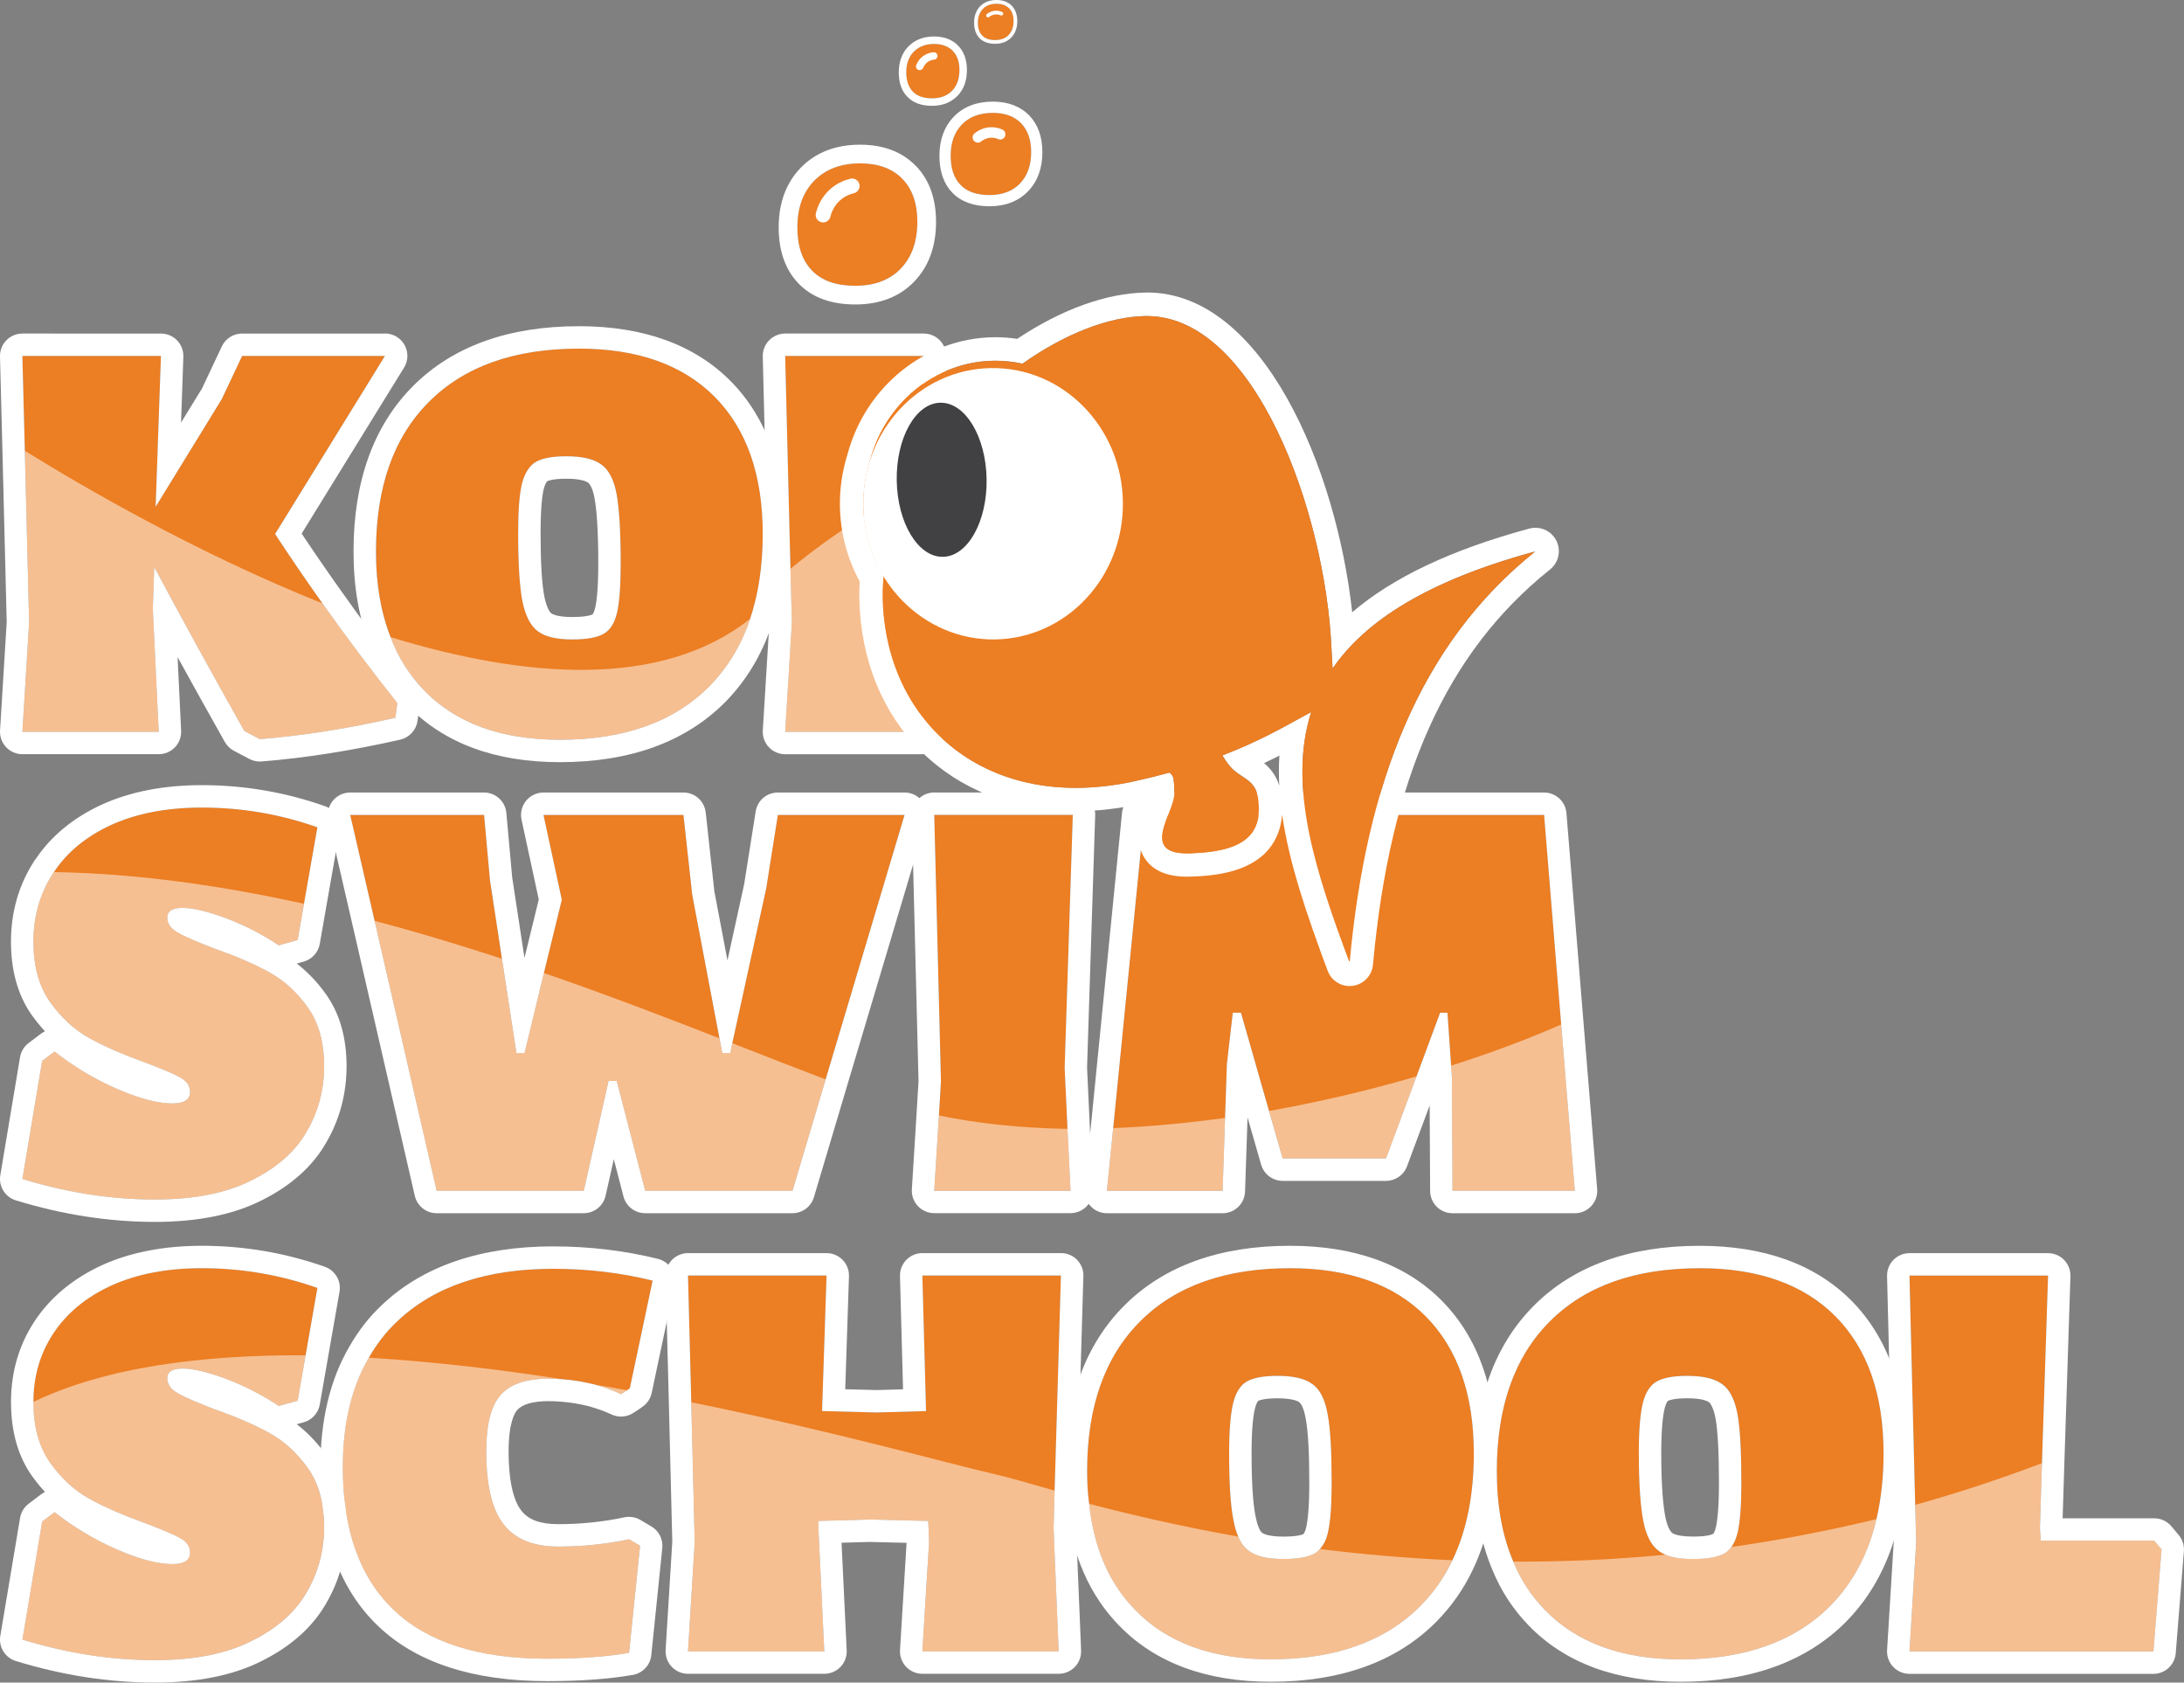
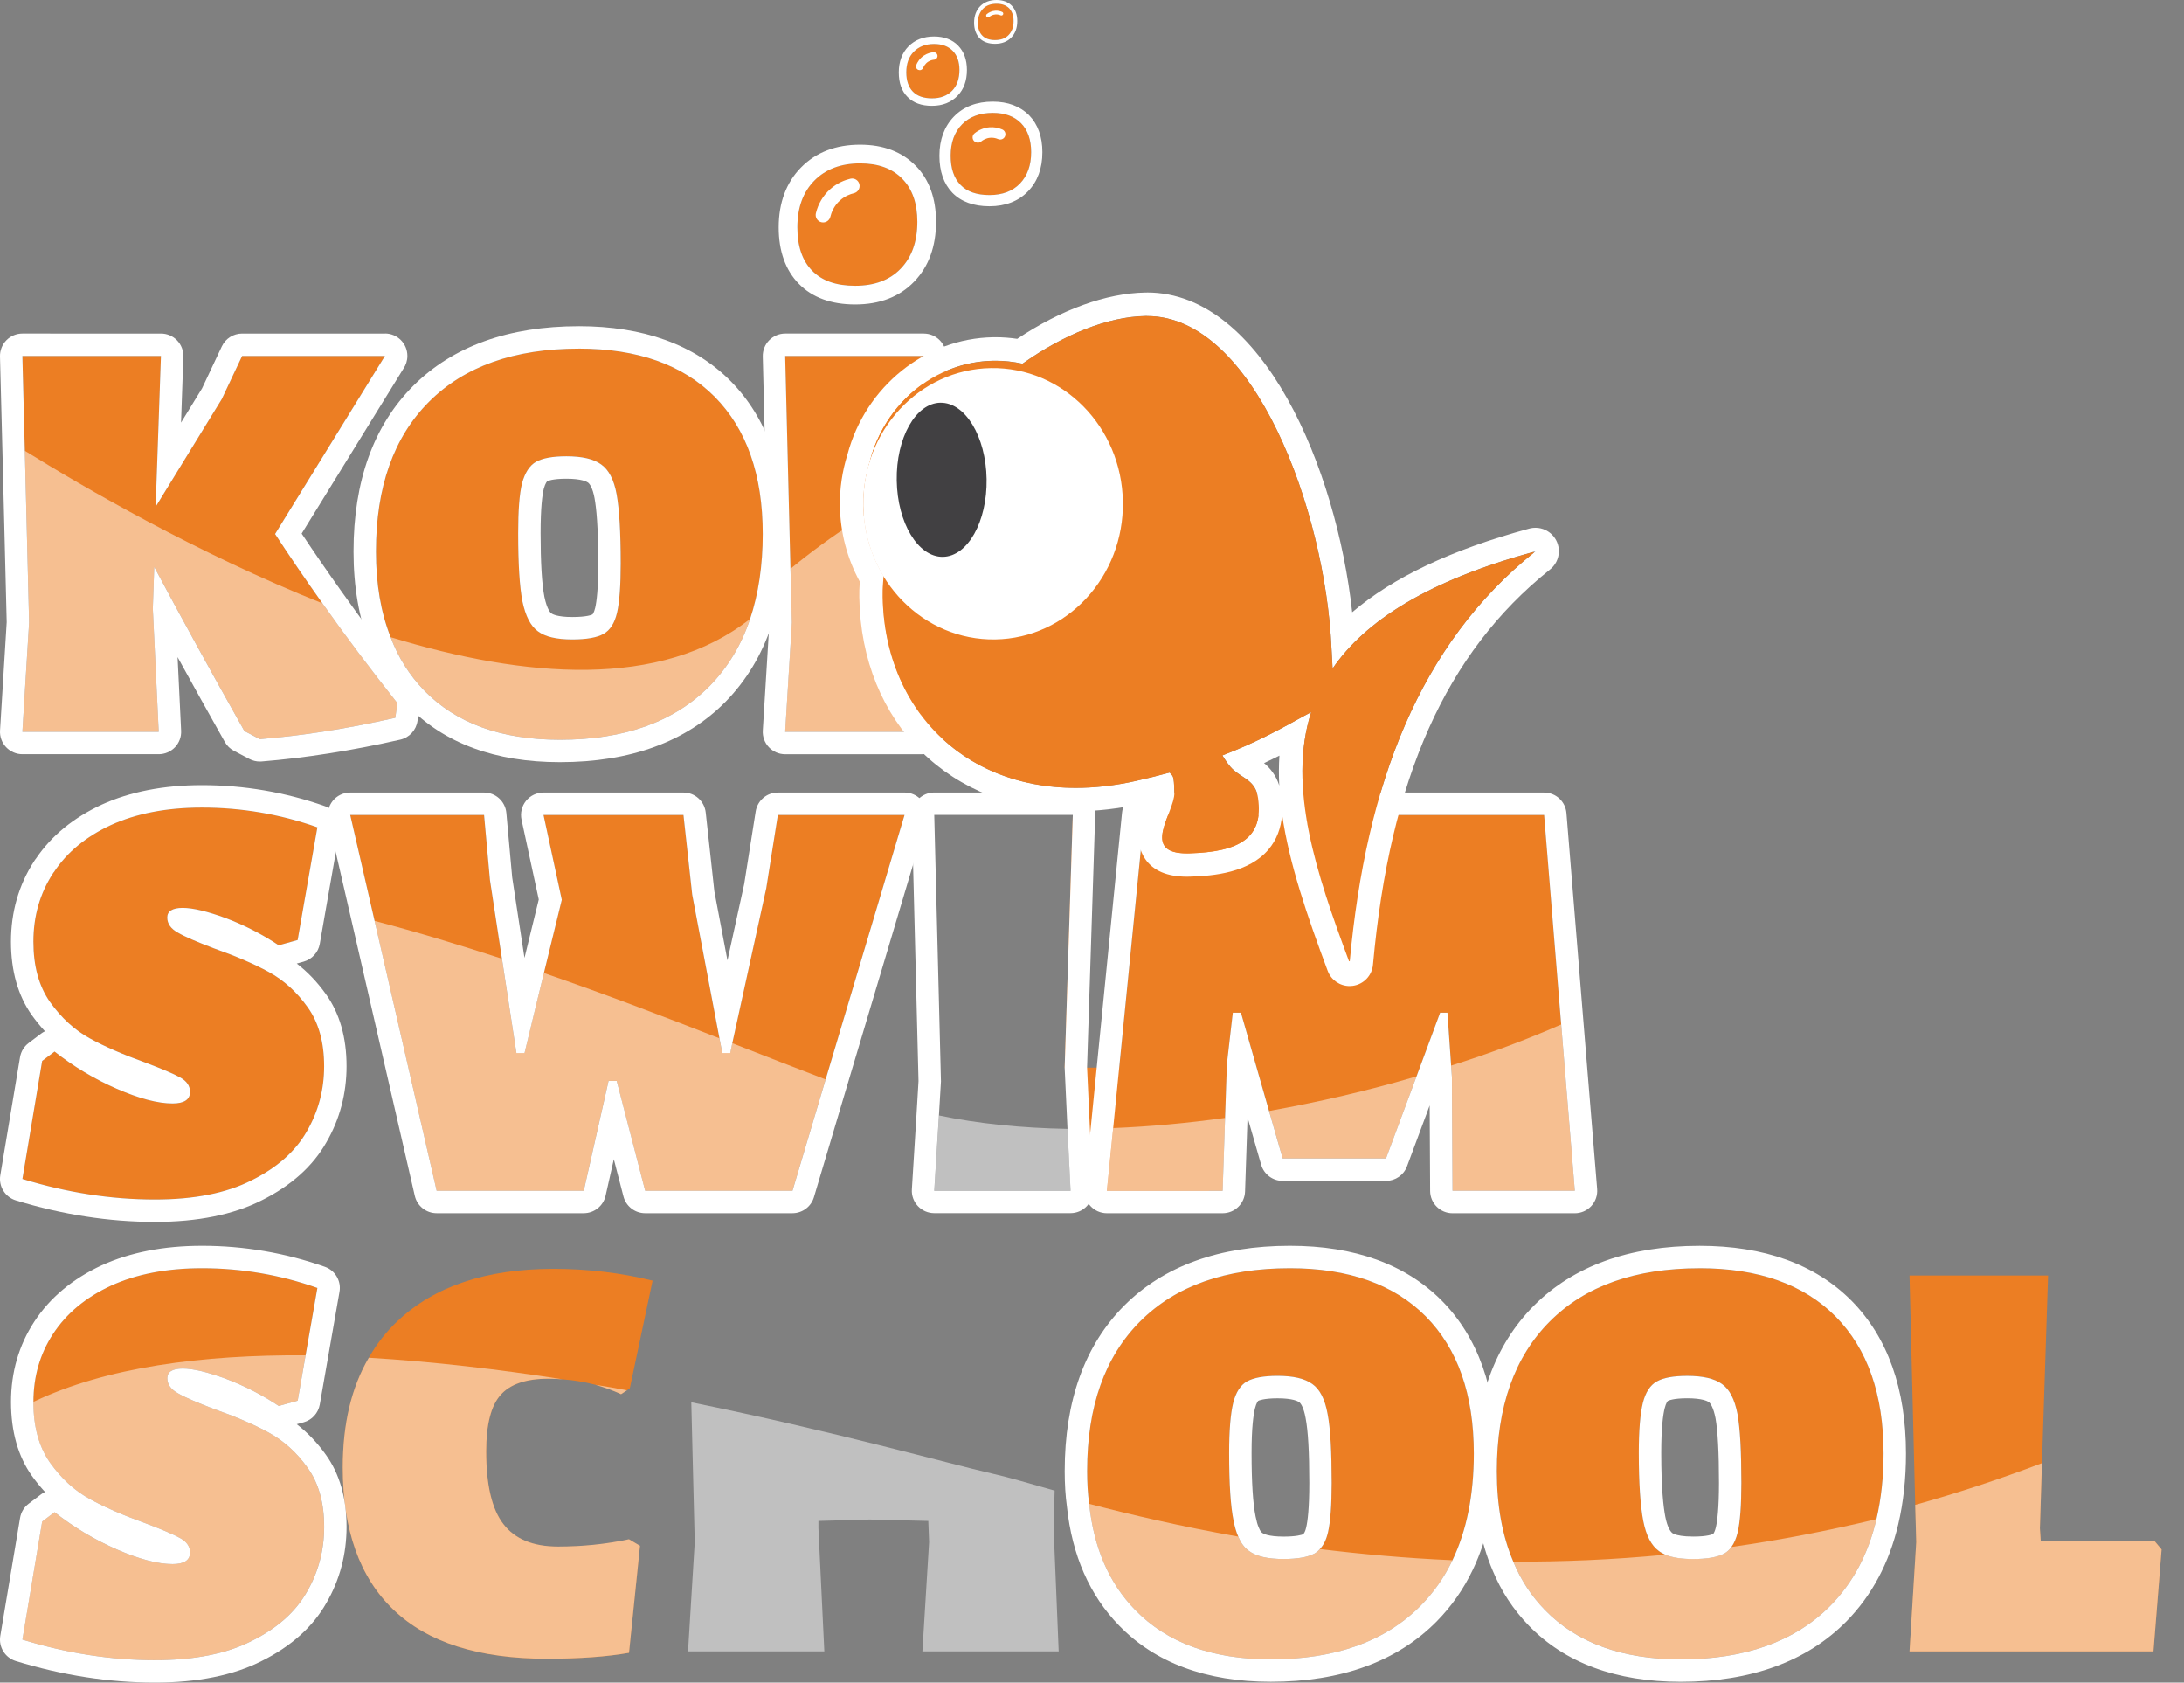
<svg xmlns="http://www.w3.org/2000/svg" id="Layer_1" data-name="Layer 1" viewBox="0 0 100 77.02">
  <rect x="0" y="0" width="100" height="77.02" fill="#808080" stroke="none" />
  <defs>
    <style>
      .cls-1, .cls-2 {
        fill: #ec7e23;
      }

      .cls-3, .cls-4, .cls-5 {
        fill: #fff;
      }

      .cls-6 {
        fill: #414042;
      }

      .cls-6, .cls-4, .cls-2 {
        fill-rule: evenodd;
      }

      .cls-5 {
        opacity: .5;
      }
    </style>
  </defs>
  <g>
    <g id="school">
      <path class="cls-1" d="m14.086,67.191c-.503-.708-1.099-1.239-1.779-1.612-.68-.373-1.528-.736-2.534-1.09-.755-.289-1.304-.522-1.621-.708-.326-.177-.494-.41-.494-.699s.242-.438.708-.438,1.127.158,1.966.466c.838.317,1.649.727,2.431,1.248l.866-.242.363-2.077.54-3.083c-1.714-.606-3.484-.904-5.291-.904-1.612,0-3.0.27-4.164.801-1.164.54-2.04,1.276-2.646,2.198-.606.922-.904,1.966-.904,3.121v.019c0,1.118.252,2.04.764,2.767.522.727,1.118,1.276,1.816,1.658.689.382,1.537.745,2.543,1.109.764.289,1.295.512,1.593.68.307.168.456.391.456.661,0,.354-.27.531-.801.531-.671,0-1.528-.224-2.552-.671-1.025-.447-1.975-1.015-2.85-1.705l-.568.429-.904,5.403c2.031.624,4.052.941,6.064.941,1.789,0,3.27-.289,4.425-.876,1.164-.578,2.012-1.323,2.534-2.245.531-.913.792-1.91.792-2.981,0-1.099-.252-2.003-.755-2.701Z" />
      <path class="cls-1" d="m25.55,70.796c-1.137,0-1.975-.345-2.496-1.025-.531-.68-.792-1.798-.792-3.335,0-1.23.224-2.096.661-2.58.429-.494,1.164-.745,2.189-.745.224,0,.438.009.652.028.512.037.997.121,1.472.242.009,0,.019,0,.028.009.401.112.792.252,1.174.429l.27-.177.13-.093,1.043-4.928c-1.435-.354-2.944-.54-4.537-.54-3.083,0-5.459.801-7.135,2.385-.531.494-.969,1.062-1.323,1.686-.801,1.369-1.192,3.037-1.192,5.021,0,2.86.773,5.04,2.329,6.521,1.556,1.49,3.894,2.236,7.024,2.236,1.5,0,2.748-.093,3.754-.27l.503-4.9-.503-.298c-1.043.224-2.133.335-3.251.335Z" />
-       <path class="cls-1" d="m48.288,68.234l.289-9.846h-6.344l.168,6.204-2.245.065-2.515-.065.205-6.204h-6.344l.149,5.803.158,6.4-.307,5.002h6.241l-.27-5.636v-.335l2.347-.065,2.683.065.037.969-.307,5.002h6.241l-.233-5.636.047-1.723Z" />
      <path class="cls-1" d="m65.285,60.26c-1.463-1.472-3.54-2.208-6.223-2.208-2.953,0-5.235.81-6.856,2.431s-2.431,3.903-2.431,6.856c0,.522.028,1.025.093,1.5.214,2.021.913,3.633,2.105,4.853,1.463,1.509,3.531,2.264,6.213,2.264,2.953,0,5.244-.82,6.865-2.459.596-.606,1.081-1.295,1.453-2.077.652-1.36.978-2.99.978-4.881,0-2.711-.736-4.797-2.198-6.279Zm-5.095,10.852c-.307.168-.782.251-1.425.251-.717,0-1.248-.121-1.584-.373-.196-.14-.363-.354-.484-.652-.093-.205-.158-.438-.214-.717-.14-.671-.205-1.714-.205-3.121,0-1.025.065-1.789.186-2.282.121-.484.335-.82.633-.987.307-.168.773-.252,1.397-.252.717,0,1.248.121,1.593.373.345.242.578.699.699,1.369.13.671.186,1.723.186,3.158,0,1.025-.056,1.779-.168,2.264-.075.326-.196.578-.373.764-.065.084-.149.149-.242.205Z" />
      <path class="cls-1" d="m84.045,60.26c-1.462-1.472-3.54-2.208-6.223-2.208-2.953,0-5.235.81-6.856,2.431s-2.431,3.903-2.431,6.856c0,1.593.251,2.972.755,4.145.345.838.829,1.574,1.444,2.208,1.463,1.509,3.54,2.264,6.223,2.264,2.944,0,5.235-.82,6.856-2.459,1.034-1.053,1.733-2.366,2.105-3.959.214-.913.326-1.919.326-3,0-2.711-.736-4.797-2.198-6.279Zm-5.095,10.852c-.307.168-.783.251-1.425.251-.531,0-.95-.065-1.267-.196-.121-.056-.224-.112-.307-.177-.335-.242-.578-.699-.708-1.369-.13-.671-.205-1.714-.205-3.121,0-1.025.065-1.789.186-2.282.121-.484.335-.82.643-.987.298-.168.764-.252,1.388-.252.717,0,1.248.121,1.593.373.345.242.578.699.708,1.369.121.671.177,1.723.177,3.158,0,1.025-.056,1.779-.168,2.264-.065.27-.158.494-.289.671-.093.13-.196.224-.326.298Z" />
      <path class="cls-1" d="m98.638,70.526h-5.198l-.037-.568.093-2.981.28-8.589h-6.344l.261,10.498.047,1.705-.307,5.002h11.169l.373-4.667-.335-.401Z" />
    </g>
    <g id="stroke">
      <path class="cls-3" d="m9.242,58.052c1.807,0,3.577.298,5.291.904l-.54,3.083-.363,2.077-.866.242c-.782-.522-1.593-.932-2.431-1.248-.838-.307-1.5-.466-1.966-.466s-.708.149-.708.438.168.522.494.699c.317.186.866.419,1.621.708,1.006.354,1.854.717,2.534,1.09.68.373,1.276.904,1.779,1.612.503.699.755,1.602.755,2.701,0,1.071-.261,2.068-.792,2.981-.522.922-1.369,1.667-2.534,2.245-1.155.587-2.636.876-4.425.876-2.012,0-4.034-.317-6.064-.941l.904-5.403.568-.429c.876.689,1.826,1.258,2.85,1.705,1.025.447,1.882.671,2.552.671.531,0,.801-.177.801-.531,0-.27-.149-.494-.456-.661-.298-.168-.829-.391-1.593-.68-1.006-.363-1.854-.727-2.543-1.109-.699-.382-1.295-.932-1.816-1.658-.512-.727-.764-1.649-.764-2.767v-.019c0-1.155.298-2.198.904-3.121.605-.922,1.481-1.658,2.646-2.198,1.164-.531,2.552-.801,4.164-.801m0-1.026c-1.745,0-3.289.301-4.59.894-1.329.617-2.363,1.48-3.078,2.569-.711,1.083-1.072,2.323-1.072,3.684,0,1.352.32,2.481.951,3.377.194.27.395.517.605.744-.062.03-.123.066-.179.109l-.568.429c-.21.158-.351.391-.394.65L.014,74.884c-.085.507.219.999.711,1.15,2.129.654,4.271.986,6.366.986,1.956,0,3.601-.332,4.89-.987,1.344-.667,2.344-1.561,2.962-2.655.612-1.051.925-2.228.925-3.486,0-1.317-.319-2.427-.948-3.301-.386-.543-.832-1.011-1.332-1.397l.319-.089c.381-.106.666-.422.735-.812l.363-2.077.54-3.083c.087-.494-.196-.978-.669-1.145-1.807-.638-3.703-.962-5.633-.962h0Z" />
-       <path class="cls-3" d="m25.345,58.08c1.593,0,3.102.186,4.537.54l-1.043,4.928-.13.093-.27.177c-.382-.177-.773-.317-1.174-.429-.009-.009-.019-.009-.028-.009-.475-.121-.96-.205-1.472-.242-.214-.019-.428-.028-.652-.028-1.025,0-1.761.252-2.189.745-.438.484-.661,1.351-.661,2.58,0,1.537.261,2.655.792,3.335.522.68,1.36,1.025,2.497,1.025,1.118,0,2.208-.112,3.251-.335l.503.298-.503,4.9c-1.006.177-2.254.27-3.754.27-3.13,0-5.468-.745-7.024-2.236-1.556-1.481-2.329-3.661-2.329-6.521,0-1.984.391-3.652,1.192-5.021.354-.624.792-1.192,1.323-1.686,1.677-1.584,4.052-2.385,7.135-2.385m0-1.026c-3.33,0-5.968.897-7.84,2.665-.586.544-1.096,1.194-1.511,1.926-.878,1.5-1.326,3.363-1.326,5.527,0,3.147.891,5.591,2.647,7.264,1.744,1.671,4.346,2.519,7.731,2.519,1.532,0,2.854-.096,3.932-.286.452-.08.796-.449.843-.906l.503-4.9c.041-.398-.153-.784-.498-.988l-.503-.298c-.16-.095-.34-.143-.523-.143-.072,0-.144.008-.215.023-.968.207-1.989.313-3.036.313-.81,0-1.361-.204-1.682-.623-.267-.343-.58-1.084-.58-2.71,0-1.312.277-1.76.397-1.892.233-.268.735-.407,1.428-.407.193,0,.377.008.563.024.433.032.846.099,1.273.206.013.004.026.008.039.012.367.102.7.224,1.018.371.137.064.285.095.431.095.197,0,.393-.057.562-.168l.27-.177c.012-.008.023-.015.034-.023l.13-.093c.209-.149.354-.371.407-.623l1.043-4.928c.115-.541-.221-1.076-.758-1.209-1.533-.378-3.142-.57-4.782-.57h0Z" />
-       <path class="cls-3" d="m48.577,58.388h.003m-.003,0l-.289,9.846-.047,1.723.233,5.636h-6.241l.307-5.002-.037-.969-2.683-.065-2.347.065v.335l.27,5.636h-6.241l.307-5.002-.158-6.4-.149-5.803h6.344l-.205,6.204,2.515.065,2.245-.065-.168-6.204h6.344m.003-1.026h-6.347c-.277,0-.542.112-.735.31-.193.198-.298.467-.29.744l.14,5.18-1.193.035-1.454-.038.171-5.171c.009-.278-.095-.548-.288-.747-.193-.2-.46-.313-.738-.313h-6.344c-.277,0-.542.112-.735.31s-.298.466-.291.743l.149,5.803.157,6.354-.305,4.958c-.017.283.083.56.277.766.194.206.465.323.748.323h6.241c.281,0,.549-.115.743-.318s.296-.477.282-.757l-.236-4.925,1.29-.036,1.688.041-.301,4.906c-.017.283.083.56.277.766.194.206.465.323.748.323h6.241c.28,0,.547-.114.741-.316.194-.202.296-.474.285-.753l-.231-5.601.046-1.688.287-9.784c.003-.03.004-.06.004-.09,0-.567-.458-1.026-1.025-1.026h0Zm-.003,2.053h.003-.003Z" />
      <path class="cls-3" d="m59.062,58.052c2.683,0,4.76.736,6.223,2.208,1.463,1.481,2.198,3.568,2.198,6.279,0,1.891-.326,3.521-.978,4.881-.373.783-.857,1.472-1.453,2.077-1.621,1.639-3.912,2.459-6.865,2.459-2.683,0-4.751-.755-6.213-2.264-1.192-1.22-1.891-2.832-2.105-4.853-.065-.475-.093-.978-.093-1.5,0-2.953.81-5.235,2.431-6.856,1.621-1.621,3.903-2.431,6.856-2.431m-.298,13.312c.643,0,1.118-.084,1.425-.251.093-.056.177-.121.242-.205.177-.186.298-.438.373-.764.112-.484.168-1.239.168-2.264,0-1.435-.056-2.487-.186-3.158-.121-.671-.354-1.127-.699-1.369-.345-.252-.876-.373-1.593-.373-.624,0-1.09.084-1.397.252-.298.168-.512.503-.633.987-.121.494-.186,1.258-.186,2.282,0,1.407.065,2.45.205,3.121.056.28.121.512.214.717.121.298.289.512.484.652.335.252.866.373,1.584.373m.298-14.338c-3.218,0-5.769.919-7.582,2.732-1.813,1.813-2.732,4.364-2.732,7.582,0,.599.034,1.136.103,1.639.234,2.212,1.039,4.05,2.388,5.431,1.653,1.706,3.992,2.573,6.947,2.573,3.227,0,5.782-.93,7.595-2.764.678-.689,1.233-1.482,1.65-2.358.715-1.491,1.078-3.282,1.078-5.322,0-2.968-.839-5.323-2.494-7-1.658-1.668-3.996-2.513-6.953-2.513h0Zm-.298,13.312c-.709,0-.931-.139-.968-.167-.035-.025-.091-.073-.149-.217-.005-.013-.011-.026-.016-.038-.053-.116-.098-.273-.142-.494-.123-.592-.185-1.572-.185-2.919,0-1.156.085-1.746.157-2.038.067-.267.148-.342.149-.343.018-.009.244-.114.885-.114.694,0,.932.134.988.175.079.056.209.256.294.723.115.593.17,1.562.17,2.975,0,1.174-.077,1.753-.141,2.033-.045.196-.097.267-.117.288-.01.01-.019.02-.028.031-.055.023-.3.106-.895.106h0Z" />
      <path class="cls-3" d="m77.823,58.052c2.683,0,4.76.736,6.223,2.208,1.463,1.481,2.198,3.568,2.198,6.279,0,1.081-.112,2.087-.326,3-.373,1.593-1.071,2.906-2.105,3.959-1.621,1.639-3.912,2.459-6.856,2.459-2.683,0-4.76-.755-6.223-2.264-.615-.633-1.099-1.369-1.444-2.208-.503-1.174-.755-2.552-.755-4.145,0-2.953.81-5.235,2.431-6.856,1.621-1.621,3.903-2.431,6.856-2.431m-.298,13.312c.643,0,1.118-.084,1.425-.251.13-.075.233-.168.326-.298.13-.177.224-.401.289-.671.112-.484.168-1.239.168-2.264,0-1.435-.056-2.487-.177-3.158-.13-.671-.363-1.127-.708-1.369-.345-.252-.876-.373-1.593-.373-.624,0-1.09.084-1.388.252-.307.168-.522.503-.643.987-.121.494-.186,1.258-.186,2.282,0,1.407.075,2.45.205,3.121.13.671.373,1.127.708,1.369.084.065.186.121.307.177.317.13.736.196,1.267.196m.298-14.338c-3.218,0-5.769.919-7.582,2.732-1.813,1.813-2.732,4.364-2.732,7.582,0,1.722.282,3.253.838,4.55.385.936.942,1.788,1.651,2.518,1.656,1.709,3.997,2.575,6.959,2.575,3.22,0,5.773-.93,7.586-2.764,1.163-1.184,1.961-2.679,2.375-4.447.234-.998.353-2.086.353-3.233,0-2.968-.839-5.323-2.494-7-1.658-1.668-3.996-2.513-6.953-2.513h0Zm-1.156,13.2c-.065-.031-.086-.045-.088-.047-.095-.07-.236-.28-.328-.753-.085-.437-.186-1.298-.186-2.925,0-1.156.085-1.746.157-2.038.066-.263.144-.335.145-.336.026-.014.236-.122.889-.122.694,0,.932.134.988.175.079.056.213.26.306.736.104.577.158,1.578.158,2.962,0,1.174-.077,1.753-.141,2.033-.042.176-.09.259-.115.293-.03.027-.256.132-.925.132-.466,0-.722-.059-.858-.111h0Z" />
-       <path class="cls-3" d="m93.776,58.388l-.28,8.589-.093,2.981.037.568h5.198l.335.401-.373,4.667h-11.169l.307-5.002-.047-1.705-.261-10.498h6.344m0-1.026h-6.344c-.277,0-.541.112-.735.31-.193.198-.298.466-.291.742l.261,10.498.045,1.662-.305,4.957c-.017.283.083.56.277.766.194.206.465.323.748.323h11.169c.535,0,.98-.411,1.023-.945l.373-4.667c.021-.268-.063-.534-.236-.74l-.335-.401c-.195-.233-.483-.367-.787-.367h-4.194l.078-2.491.279-8.587c.009-.278-.095-.547-.288-.747-.193-.2-.459-.312-.737-.312h0Zm0,2.053h.003-.003Z" />
    </g>
    <g id="wave">
      <path class="cls-5" d="m14.086,67.191c.503.699.755,1.602.755,2.701,0,1.071-.261,2.068-.792,2.981-.522.922-1.369,1.667-2.534,2.245-1.155.587-2.636.876-4.425.876-2.012,0-4.034-.317-6.064-.941l.904-5.403.568-.429c.876.689,1.826,1.258,2.85,1.705,1.025.447,1.882.671,2.552.671.531,0,.801-.177.801-.531,0-.27-.149-.494-.456-.661-.298-.168-.829-.391-1.593-.68-1.006-.363-1.854-.727-2.543-1.109-.699-.382-1.295-.932-1.816-1.658-.512-.727-.764-1.649-.764-2.767v-.019c3.326-1.593,7.722-2.161,12.464-2.133l-.363,2.077-.866.242c-.782-.522-1.593-.932-2.431-1.248-.838-.307-1.5-.466-1.966-.466s-.708.149-.708.438.168.522.494.699c.317.186.866.419,1.621.708,1.006.354,1.854.717,2.534,1.09.68.373,1.276.904,1.779,1.612Z" />
      <path class="cls-5" d="m28.437,63.819c-.382-.177-.773-.317-1.174-.429.484.075.969.158,1.444.252l-.27.177Z" />
      <path class="cls-5" d="m28.801,70.46l.503.298-.503,4.9c-1.006.177-2.254.27-3.754.27-3.13,0-5.468-.745-7.024-2.236-1.556-1.481-2.329-3.661-2.329-6.521,0-1.984.391-3.652,1.192-5.021,2.944.177,5.962.531,8.877.987-.214-.019-.428-.028-.652-.028-1.025,0-1.761.252-2.189.745-.438.484-.661,1.351-.661,2.58,0,1.537.261,2.655.792,3.335.522.68,1.36,1.025,2.496,1.025,1.118,0,2.208-.112,3.251-.335Z" />
      <path class="cls-5" d="m48.242,69.957l.233,5.636h-6.241l.307-5.002-.037-.969-2.683-.065-2.347.065v.335l.27,5.636h-6.241l.307-5.002-.158-6.4c6.483,1.313,11.802,2.813,13.768,3.26.671.149,1.63.428,2.869.782l-.047,1.723Z" />
      <path class="cls-5" d="m66.505,71.42c-.373.783-.857,1.472-1.453,2.077-1.621,1.639-3.912,2.459-6.865,2.459-2.683,0-4.751-.755-6.213-2.264-1.192-1.22-1.891-2.832-2.105-4.853,1.9.494,4.192,1.034,6.828,1.5.121.298.289.512.484.652.335.252.866.373,1.584.373.643,0,1.118-.084,1.425-.251.093-.056.177-.121.242-.205,1.9.233,3.931.419,6.074.512Z" />
      <path class="cls-5" d="m85.918,69.538c-.373,1.593-1.071,2.906-2.105,3.959-1.621,1.639-3.912,2.459-6.856,2.459-2.683,0-4.76-.755-6.223-2.264-.615-.633-1.099-1.369-1.444-2.208,2.226.009,4.546-.084,6.968-.317.317.13.736.196,1.267.196.643,0,1.118-.084,1.425-.251.13-.075.233-.168.326-.298,2.152-.307,4.369-.727,6.642-1.276Z" />
      <path class="cls-5" d="m98.974,70.926l-.373,4.667h-11.169l.307-5.002-.047-1.705c1.9-.531,3.838-1.164,5.803-1.91l-.093,2.981.037.568h5.198l.335.401Z" />
    </g>
  </g>
  <g>
    <g id="swim">
      <path class="cls-1" d="m14.086,46.105c-.503-.708-1.099-1.239-1.779-1.612-.68-.373-1.528-.736-2.534-1.09-.755-.289-1.304-.522-1.621-.708-.326-.177-.494-.41-.494-.699s.242-.438.708-.438,1.127.158,1.966.466c.838.317,1.649.727,2.431,1.248l.866-.242.289-1.658.615-3.502c-1.714-.606-3.484-.904-5.291-.904-1.612,0-2.999.27-4.164.801-1.146.531-2.012,1.248-2.608,2.152-.019.019-.028.028-.037.047-.605.932-.904,1.975-.904,3.139,0,1.118.251,2.04.764,2.767.522.727,1.118,1.276,1.816,1.658.689.382,1.537.745,2.543,1.109.764.289,1.295.512,1.593.68.307.168.457.391.457.661,0,.354-.27.531-.801.531-.671,0-1.528-.224-2.552-.671-1.025-.447-1.975-1.015-2.85-1.705l-.568.429-.904,5.403c2.031.624,4.052.941,6.064.941,1.789,0,3.27-.289,4.425-.876,1.164-.578,2.012-1.323,2.534-2.245.531-.913.792-1.91.792-2.981,0-1.099-.252-2.003-.755-2.701Z" />
      <path class="cls-1" d="m35.614,37.302l-.531,3.354-1.556,7.098-.093.447h-.363l-.13-.671-1.248-6.577-.401-3.652h-6.409l.838,3.885-.82,3.353-.885,3.661h-.373l-.661-4.313-.55-3.605-.27-2.981h-6.129l1.118,4.853,2.841,12.352h6.735l1.136-5.03h.373l1.304,5.03h6.744l1.518-5.095,3.614-12.11h-5.803Z" />
-       <path class="cls-1" d="m48.749,48.871l.373-11.57h-6.344l.307,12.203-.093,1.556-.214,3.447h6.241l-.14-2.832-.13-2.804Z" />
+       <path class="cls-1" d="m48.749,48.871l.373-11.57l.307,12.203-.093,1.556-.214,3.447h6.241l-.14-2.832-.13-2.804Z" />
      <path class="cls-1" d="m71.483,46.896l-.782-9.595h-7.21l-.606,2.683-1.239,4.825h-.363l-1.081-5.095-.428-2.413h-7.378l-1.425,14.336-.289,2.869h5.3l.112-3.335.084-2.469.27-2.347h.373l1.286,4.499.624,2.17h4.732l1.397-3.754,1.081-2.916h.335l.168,2.422.037.531.028,5.198h5.598l-.624-7.611Z" />
    </g>
    <g id="stroke-2" data-name="stroke">
      <path class="cls-3" d="m9.242,36.966c1.807,0,3.577.298,5.291.904l-.615,3.502-.289,1.658-.866.242c-.783-.522-1.593-.932-2.431-1.248-.838-.307-1.5-.466-1.966-.466s-.708.149-.708.438.168.522.494.699c.317.186.866.419,1.621.708,1.006.354,1.854.717,2.534,1.09.68.373,1.276.904,1.779,1.612.503.699.755,1.602.755,2.701,0,1.071-.261,2.068-.792,2.981-.522.922-1.369,1.667-2.534,2.245-1.155.587-2.636.876-4.425.876-2.012,0-4.034-.317-6.064-.941l.904-5.403.568-.429c.876.689,1.826,1.258,2.85,1.705,1.025.447,1.882.671,2.552.671.531,0,.801-.177.801-.531,0-.27-.149-.494-.456-.661-.298-.168-.829-.391-1.593-.68-1.006-.363-1.854-.727-2.543-1.109-.699-.382-1.295-.932-1.816-1.658-.512-.727-.764-1.649-.764-2.767,0-1.164.298-2.208.904-3.139.009-.019.019-.028.037-.047.596-.904,1.462-1.621,2.608-2.152,1.164-.531,2.552-.801,4.164-.801m0-1.026c-1.745,0-3.289.301-4.59.894-1.289.597-2.295,1.422-2.994,2.453-.032.039-.068.087-.103.145-.699,1.086-1.053,2.321-1.053,3.673,0,1.333.32,2.463.951,3.358.194.27.395.517.605.744-.062.03-.123.066-.179.109l-.568.429c-.21.158-.351.391-.394.65L.014,53.797c-.085.507.219.999.711,1.15,2.129.654,4.271.986,6.366.986,1.956,0,3.601-.332,4.89-.987,1.344-.667,2.344-1.561,2.962-2.655.612-1.051.925-2.228.925-3.486,0-1.317-.319-2.427-.948-3.301-.386-.543-.832-1.011-1.332-1.397l.319-.089c.381-.107.667-.423.735-.812l.289-1.658.615-3.501c.087-.494-.196-.978-.669-1.145-1.807-.638-3.702-.962-5.633-.962h0Z" />
      <path class="cls-3" d="m41.418,37.302h.003m-.003,0l-3.614,12.11-1.518,5.096h-6.744l-1.304-5.03h-.373l-1.136,5.03h-6.735l-2.841-12.352-1.118-4.853h6.129l.27,2.981.55,3.605.661,4.313h.373l.885-3.661.82-3.353-.838-3.885h6.409l.401,3.652,1.248,6.577.13.671h.363l.093-.447,1.556-7.098.531-3.354h5.803m.003-1.026h-5.807c-.505,0-.935.367-1.014.866l-.526,3.324-.766,3.496-.6-3.16-.396-3.612c-.057-.52-.497-.914-1.02-.914h-6.409c-.31,0-.604.14-.799.382-.195.241-.27.558-.205.861l.789,3.654-.654,2.674-.018-.114-.545-3.573-.267-2.95c-.048-.529-.491-.934-1.022-.934h-6.129c-.313,0-.608.143-.803.387-.195.245-.267.565-.197.869l1.118,4.853,2.841,12.352c.107.466.522.796,1.0.796h6.735c.48,0,.895-.332,1.001-.8l.377-1.671.441,1.702c.117.453.526.769.993.769h6.744c.454,0,.854-.298.984-.733l1.518-5.096,3.597-12.053c.04-.109.061-.227.061-.35,0-.567-.458-1.026-1.025-1.026h0Zm-.003,2.053h.003-.003Z" />
      <path class="cls-3" d="m49.121,37.302h.003m-.003,0l-.373,11.57.13,2.804.14,2.832h-6.241l.214-3.447.093-1.556-.307-12.203h6.344m.003-1.026h-6.347c-.277,0-.542.112-.735.31-.193.198-.298.466-.291.742l.306,12.159-.091,1.512-.214,3.444c-.018.283.082.56.276.766.194.206.465.323.748.323h6.241c.281,0,.55-.115.743-.319.194-.204.296-.478.282-.758l-.14-2.832-.128-2.761.369-11.469c.003-.031.004-.062.004-.093,0-.567-.458-1.026-1.025-1.026h0Zm-.003,2.053h.003-.003Z" />
      <path class="cls-3" d="m70.701,37.302l.782,9.595.624,7.611h-5.599l-.028-5.198-.037-.531-.168-2.422h-.335l-1.081,2.916-1.397,3.754h-4.732l-.624-2.17-1.286-4.499h-.373l-.27,2.347-.084,2.469-.112,3.335h-5.3l.289-2.869,1.425-14.336h7.378l.428,2.413,1.081,5.095h.363l1.239-4.825.606-2.683h7.21m0-1.026h-7.21c-.48,0-.895.332-1.001.8l-.606,2.683-.341,1.329-.336-1.586-.422-2.379c-.087-.49-.513-.847-1.01-.847h-7.378c-.527,0-.969.4-1.021.925l-1.425,14.336-.289,2.868c-.029.289.065.576.26.791.195.215.471.338.761.338h5.3c.553,0,1.007-.439,1.026-.992l.112-3.335.002-.06.622,2.163c.126.44.529.743.986.743h4.732c.429,0,.812-.266.962-.668l1.037-2.786.021,3.915c.003.565.462,1.021,1.026,1.021h5.599c.287,0,.56-.12.755-.331s.292-.493.268-.779l-.624-7.611-.782-9.594c-.043-.533-.488-.943-1.023-.943h0Z" />
    </g>
    <g id="wave-2" data-name="wave">
-       <path class="cls-5" d="m14.086,46.105c.503.699.755,1.602.755,2.701,0,1.071-.261,2.068-.792,2.981-.522.922-1.369,1.667-2.534,2.245-1.155.587-2.636.876-4.425.876-2.012,0-4.034-.317-6.064-.941l.904-5.403.568-.429c.876.689,1.826,1.258,2.85,1.705,1.025.447,1.882.671,2.552.671.531,0,.801-.177.801-.531,0-.27-.149-.494-.457-.661-.298-.168-.829-.391-1.593-.68-1.006-.363-1.854-.727-2.543-1.109-.699-.382-1.295-.932-1.816-1.658-.512-.727-.764-1.649-.764-2.767,0-1.164.298-2.208.904-3.139.009-.019.019-.028.037-.047,3.838.065,7.694.624,11.448,1.453l-.289,1.658-.866.242c-.783-.522-1.593-.932-2.431-1.248-.838-.307-1.5-.466-1.966-.466s-.708.149-.708.438.168.522.494.699c.317.186.866.419,1.621.708,1.006.354,1.854.717,2.534,1.09.68.373,1.276.904,1.779,1.612Z" />
      <path class="cls-5" d="m37.803,49.411l-1.518,5.095h-6.744l-1.304-5.03h-.373l-1.136,5.03h-6.735l-2.841-12.352c1.993.522,3.94,1.118,5.831,1.733l.661,4.313h.373l.885-3.661c2.86.987,5.561,2.021,8.039,2.99l.13.671h.363l.093-.447c1.528.596,2.953,1.155,4.276,1.658Z" />
      <path class="cls-5" d="m48.879,51.675l.14,2.832h-6.241l.214-3.447c1.779.373,3.763.578,5.887.615Z" />
      <path class="cls-5" d="m50.971,51.638c1.658-.065,3.372-.224,5.123-.466l-.112,3.335h-5.3l.289-2.869Z" />
      <path class="cls-5" d="m58.106,50.855c2.236-.401,4.509-.922,6.754-1.584l-1.397,3.754h-4.732l-.624-2.17Z" />
      <path class="cls-5" d="m71.483,46.896l.624,7.611h-5.598l-.028-5.198-.037-.531c1.714-.54,3.4-1.164,5.04-1.882Z" />
    </g>
  </g>
  <g>
    <g id="koi">
      <path class="cls-1" d="m14.766,27.62c-.755-1.062-1.481-2.124-2.17-3.177l5.03-8.151h-6.539l-.932,1.975-3.027,4.928.242-6.903H1.026l.112,4.341.196,7.862-.307,5.002h6.241l-.27-5.636.065-1.91c1.192,2.236,2.562,4.732,4.127,7.508l.708.373c1.966-.158,4.034-.484,6.204-.978l.093-.671c-1.211-1.528-2.357-3.046-3.428-4.564Z" />
      <path class="cls-1" d="m32.726,18.165c-1.463-1.472-3.54-2.208-6.223-2.208-2.944,0-5.235.81-6.856,2.431-1.621,1.621-2.431,3.903-2.431,6.856,0,1.49.224,2.795.671,3.922.345.932.866,1.742,1.528,2.431,1.463,1.509,3.54,2.264,6.223,2.264,2.953,0,5.235-.82,6.856-2.459.829-.848,1.453-1.872,1.854-3.074.382-1.137.578-2.441.578-3.885,0-2.711-.736-4.797-2.198-6.279Zm-8.822,3.959c.13-.484.345-.82.643-.987s.764-.252,1.388-.252c.717,0,1.248.121,1.593.373.345.242.587.699.708,1.369.121.671.186,1.723.186,3.158,0,1.025-.056,1.779-.168,2.264-.112.475-.317.801-.624.969-.298.168-.773.251-1.425.251-.717,0-1.239-.121-1.574-.373-.335-.242-.568-.699-.708-1.369-.13-.671-.196-1.714-.196-3.121,0-1.025.056-1.789.177-2.282Z" />
      <path class="cls-1" d="m42.107,22.217l.186-5.925h-6.344l.242,9.744.065,2.459-.307,5.002h6.241l-.27-5.636.186-5.645Z" />
    </g>
    <g id="stroke-3" data-name="stroke">
      <path class="cls-3" d="m17.626,16.293h.003m-.003,0l-5.03,8.151c.689,1.053,1.416,2.115,2.17,3.177,1.071,1.518,2.217,3.037,3.428,4.564l-.093.671c-2.17.494-4.238.82-6.204.978l-.708-.373c-1.565-2.776-2.934-5.272-4.127-7.508l-.065,1.91.27,5.636H1.026l.307-5.002-.196-7.862-.112-4.341h6.344l-.242,6.903,3.027-4.928.932-1.975h6.539m.003-1.026h-6.543c-.397,0-.759.229-.928.588l-.907,1.924-.961,1.565.106-3.015c.01-.278-.094-.549-.287-.749-.193-.2-.46-.313-.738-.313H1.026c-.277,0-.542.112-.735.31-.193.198-.298.466-.291.743l.112,4.341.195,7.817L.002,33.435c-.017.283.083.56.277.766s.465.323.748.323h6.241c.281,0,.549-.115.743-.318.194-.203.296-.477.282-.757l-.162-3.37c.689,1.254,1.412,2.552,2.164,3.886.097.172.241.312.416.404l.708.373c.148.078.312.118.478.118.027,0,.055-.001.082-.003,2.005-.162,4.141-.498,6.349-1.0.416-.095.73-.437.789-.86l.093-.671c.039-.278-.038-.559-.212-.779-1.259-1.588-2.369-3.066-3.394-4.519-.625-.879-1.225-1.752-1.792-2.603l4.662-7.554c.113-.165.179-.364.179-.579,0-.567-.458-1.026-1.025-1.026h0Zm-.003,2.053h.003-.003Z" />
      <path class="cls-3" d="m26.503,15.957c2.683,0,4.76.736,6.223,2.208,1.463,1.481,2.198,3.568,2.198,6.279,0,1.444-.196,2.748-.578,3.885-.401,1.202-1.025,2.226-1.854,3.074-1.621,1.639-3.903,2.459-6.856,2.459-2.683,0-4.76-.755-6.223-2.264-.661-.689-1.183-1.5-1.528-2.431-.447-1.127-.671-2.431-.671-3.922,0-2.953.81-5.235,2.431-6.856,1.621-1.621,3.912-2.431,6.856-2.431m-.298,13.312c.652,0,1.127-.084,1.425-.251.307-.168.512-.494.624-.969.112-.484.168-1.239.168-2.264,0-1.435-.065-2.487-.186-3.158-.121-.671-.363-1.127-.708-1.369-.345-.252-.876-.373-1.593-.373-.624,0-1.09.084-1.388.252-.298.168-.512.503-.643.987-.121.494-.177,1.258-.177,2.282,0,1.407.065,2.45.196,3.121.14.671.373,1.127.708,1.369.335.252.857.373,1.574.373m.298-14.338c-3.218,0-5.769.919-7.582,2.732-1.813,1.813-2.732,4.364-2.732,7.582,0,1.611.25,3.057.743,4.3.376,1.017.965,1.954,1.741,2.763,1.66,1.713,4.001,2.579,6.963,2.579,3.22,0,5.773-.93,7.586-2.764.948-.969,1.652-2.136,2.098-3.471.418-1.244.63-2.661.63-4.209,0-2.968-.839-5.323-2.494-7-1.658-1.668-3.996-2.513-6.953-2.513h0Zm-.298,13.312c-.7,0-.921-.139-.958-.167-.022-.016-.191-.144-.319-.758-.115-.59-.174-1.574-.174-2.911,0-1.187.08-1.764.147-2.038.072-.265.157-.342.157-.343.014-.007.224-.114.877-.114.694,0,.932.134.988.175.083.058.22.262.303.723.078.429.17,1.294.17,2.975,0,1.174-.077,1.753-.141,2.033-.056.237-.123.303-.123.304-.026.014-.237.121-.926.121h0Z" />
      <path class="cls-3" d="m42.294,16.293h.003m-.003,0l-.186,5.925-.186,5.645.27,5.636h-6.241l.307-5.002-.065-2.459-.242-9.744h6.344m.003-1.026h-6.347c-.277,0-.541.112-.735.31-.193.198-.298.466-.291.742l.242,9.744.064,2.416-.305,4.957c-.017.283.083.56.277.766.194.206.464.323.748.323h6.241c.281,0,.549-.115.743-.318s.296-.477.282-.757l-.268-5.594.185-5.604.184-5.866c.003-.03.004-.061.004-.092,0-.567-.458-1.026-1.025-1.026h0Zm-.003,2.053h.003-.003Z" />
    </g>
    <g id="wave-3" data-name="wave">
      <path class="cls-5" d="m14.766,27.62c1.071,1.518,2.217,3.037,3.428,4.564l-.093.671c-2.17.494-4.238.82-6.204.978l-.708-.373c-1.565-2.776-2.934-5.272-4.127-7.508l-.065,1.91.27,5.636H1.026l.307-5.002-.196-7.862c2.673,1.658,7.871,4.686,13.628,6.986Z" />
      <path class="cls-5" d="m34.346,28.328c-.401,1.202-1.025,2.226-1.854,3.074-1.621,1.639-3.903,2.459-6.856,2.459-2.683,0-4.76-.755-6.223-2.264-.661-.689-1.183-1.5-1.528-2.431,6.157,1.882,12.38,2.385,16.46-.838Z" />
      <path class="cls-5" d="m41.921,27.862l.27,5.636h-6.241l.307-5.002-.065-2.459c1.891-1.556,3.875-2.823,5.915-3.819l-.186,5.645Z" />
    </g>
  </g>
  <g>
    <path class="cls-3" d="m52.522,14.468c4.925 0,8.163,8.96,8.442,15.187.017.371.035.682.052.945,1.488-2.17,4.336-4.019,9.286-5.362-5.31,4.239-7.761,10.646-8.505,18.832-1.493-4.002-2.866-8.025-1.761-11.474-.101.052-.21.11-.33.176-.986.543-2.114,1.185-3.735,1.806.149.239.306.488.524.678.459.399 1.0.492,1.111,1.281.255,1.805-.842,2.461-3.156,2.523-.037.001-.072.001-.107.001-2.156,0-.557-1.885-.571-2.765-.014-.894-.079-.745-.213-.934-.486.133-1.006.263-1.564.387-.958.213-1.872.314-2.738.314-5.308,0-8.762-3.795-8.84-8.737-.005-.314.016-.628.047-.942-.572-.937-.916-2.04-.935-3.232-.011-.719.1-1.408.305-2.053.682-2.605,2.944-4.544,5.657-4.587.03-0.0.06-.001.09-.001.424,0,.837.048,1.236.136,1.879-1.328,3.896-2.154,5.64-2.182.022-0.0.043-.001.065-.001m17.78,10.77h.004m-17.783-11.843h-.001l-.081.001c-1.786.029-3.855.778-5.865,2.119-.331-.049-.663-.074-.994-.074l-.107.001c-3.105.05-5.844,2.253-6.671,5.362-.243.775-.36,1.572-.347,2.368.019,1.211.333,2.4.91,3.458-.019.26-.026.493-.022.715.092,5.766,4.169,9.793,9.913,9.793.959,0,1.959-.114,2.971-.34.111-.025.221-.05.331-.075-.018.046-.035.09-.05.13-.269.697-.637,1.653-.073,2.474.368.536,1.009.808,1.906.808.044,0,.089-.001.135-.002,1.122-.03,2.715-.191,3.601-1.24.37-.438.579-.975.625-1.605.325,2.253,1.145,4.63,2.087,7.156.158.424.562.698,1.005.698.047,0,.095-.003.143-.01.496-.067.881-.468.926-.966.775-8.534,3.344-14.278,8.082-18.072.26-.196.429-.507.429-.857,0-.581-.461-1.055-1.038-1.072-.012-0-.025-.001-.037-.001-.037,0-.074.002-.111.006-.067.007-.132.02-.194.038-3.541.963-6.212,2.224-8.083,3.823-.718-6.586-4.089-14.637-9.391-14.637h0Zm5.354,21.54c.247-.115.481-.229.704-.342-.03.452-.031.909-.007,1.371-.155-.487-.43-.805-.697-1.03h0Z" />
    <g>
      <path class="cls-2" d="m61.015,30.6c-.016-.263-.035-.574-.052-.945-.28-6.255-3.545-15.266-8.507-15.186-1.744.028-3.761.854-5.64,2.182-.428-.094-.871-.143-1.326-.135-3.292.053-5.926,2.894-5.871,6.333.018,1.158.34,2.238.884,3.16-.062.44-.094.881-.087,1.321.092,5.748,4.748,9.944,11.578,8.423.558-.124,1.078-.254,1.564-.387.134.189.199.039.213.934s-1.637,2.826.677,2.764c2.314-.062,3.411-.718,3.156-2.523-.111-.79-.652-.882-1.111-1.281-.218-.19-.375-.44-.524-.678,1.62-.621,2.749-1.263,3.735-1.806.12-.066.23-.124.33-.176-1.097,3.425.25,7.416,1.73,11.39.008.021.038.016.04-.006.75-8.103,3.181-14.456,8.417-18.679.018-.015.002-.043-.02-.036-4.888,1.34-7.709,3.18-9.187,5.335Z" />
      <path class="cls-4" d="m45.372,16.849c3.282-.052,5.987,2.686,6.042,6.116.055,3.429-2.562,6.253-5.844,6.305s-5.988-2.686-6.042-6.116c-.055-3.429,2.562-6.253,5.844-6.305h0Z" />
      <path class="cls-6" d="m43.06,18.435c1.136-.018,2.083,1.547,2.114,3.494.031,1.948-.865,3.542-2.001,3.56-1.136.018-2.083-1.547-2.114-3.495s.865-3.542,2.001-3.56h0Z" />
    </g>
  </g>
  <g>
    <g>
      <g>
        <path class="cls-1" d="m42.002,10.153c0,.903-.253,1.615-.759,2.142-.506.527-1.204.787-2.087.787-.862,0-1.519-.226-1.97-.691-.452-.458-.677-1.122-.677-1.984,0-.903.26-1.615.78-2.142.513-.52,1.211-.787,2.094-.787.828,0,1.471.233,1.929.705.465.472.691,1.129.691,1.97Z" />
        <path class="cls-3" d="m41.927,7.588c-.629-.643-1.485-.965-2.545-.965-1.115,0-2.025.349-2.709,1.047-.671.684-1.019,1.608-1.019,2.737,0,1.095.315,1.964.924,2.586.616.629,1.485.944,2.579.944,1.122,0,2.032-.349,2.703-1.047.664-.691.999-1.608.999-2.737,0-1.074-.315-1.936-.93-2.566Zm-2.771,5.494c-.862,0-1.519-.226-1.97-.691-.452-.458-.677-1.122-.677-1.984,0-.903.26-1.615.78-2.142.513-.52,1.211-.787,2.094-.787.828,0,1.471.233,1.929.705.465.472.691,1.129.691,1.97,0,.903-.253,1.615-.759,2.142-.506.527-1.204.787-2.087.787Z" />
      </g>
      <path class="cls-3" d="m37.69,10.183c-.026,0-.053-.003-.08-.009-.184-.044-.297-.229-.253-.412.101-.424.333-.814.653-1.1.332-.296.688-.425.929-.482.184-.042.368.07.411.255.043.184-.071.368-.255.411-.164.038-.406.126-.63.326-.293.261-.404.581-.444.748-.037.157-.178.263-.332.263Z" />
    </g>
    <g>
      <g>
        <path class="cls-1" d="m47.215,6.965c0,.602-.171,1.081-.513,1.437-.335.349-.807.527-1.396.527-.582,0-1.026-.151-1.327-.465-.301-.308-.452-.753-.452-1.334,0-.602.171-1.081.52-1.437.342-.349.814-.527,1.409-.527.554,0,.985.157,1.293.472.308.315.465.759.465,1.327Z" />
        <path class="cls-3" d="m47.12,5.275c-.41-.41-.972-.623-1.663-.623-.732,0-1.334.226-1.779.684-.438.452-.664,1.054-.664,1.793,0,.718.198,1.286.595,1.697.404.41.972.616,1.697.616.732,0,1.327-.233,1.765-.684.438-.452.657-1.054.657-1.793,0-.705-.205-1.273-.609-1.69Zm-1.813,3.654c-.582,0-1.026-.151-1.327-.465-.301-.308-.452-.753-.452-1.334,0-.602.171-1.081.52-1.437.342-.349.814-.527,1.409-.527.554,0,.985.157,1.293.472.308.315.465.759.465,1.327,0,.602-.171,1.081-.513,1.437-.335.349-.807.527-1.396.527Z" />
      </g>
      <path class="cls-3" d="m44.773,6.53c-.069,0-.138-.03-.185-.087-.084-.102-.069-.253.032-.337.193-.159.435-.258.68-.278.2-.018.405.017.593.1.121.053.176.194.123.316-.053.121-.194.177-.316.123-.115-.05-.238-.071-.361-.061-.201.017-.346.114-.415.171-.045.037-.099.055-.152.055Z" />
    </g>
    <g>
      <g>
        <path class="cls-1" d="m43.931,3.202c0,.397-.109.718-.335.951-.226.233-.534.349-.924.349-.383,0-.677-.103-.876-.308-.198-.205-.301-.499-.301-.883,0-.397.116-.712.342-.944.233-.233.54-.356.93-.356.369,0,.65.109.855.315.205.212.308.499.308.876Z" />
        <path class="cls-3" d="m43.87,2.087c-.267-.274-.643-.417-1.102-.417-.486,0-.883.157-1.177.458-.287.294-.438.698-.438,1.184,0,.479.13.855.397,1.122.267.274.643.41,1.122.41.486,0,.876-.157,1.17-.458.287-.294.431-.691.431-1.184,0-.465-.137-.842-.404-1.115Zm-1.197,2.415c-.383,0-.677-.103-.876-.308-.198-.205-.301-.499-.301-.883,0-.397.116-.712.342-.944.233-.233.54-.356.93-.356.369,0,.65.109.855.315.205.212.308.499.308.876,0,.397-.109.718-.335.951-.226.233-.534.349-.924.349Z" />
      </g>
      <path class="cls-3" d="m42.111,3.211c-.021,0-.043-.004-.064-.012-.088-.035-.13-.135-.095-.222.051-.126.153-.304.354-.436.164-.108.327-.141.435-.15.087-.01.177.061.185.156.008.094-.062.177-.156.185-.069.006-.172.027-.276.095-.134.088-.198.212-.225.278-.027.067-.091.107-.159.107Z" />
    </g>
    <g>
      <g>
        <path class="cls-1" d="m46.408.965c0,.267-.075.479-.226.636-.15.157-.356.233-.623.233-.253,0-.452-.068-.582-.205-.137-.137-.205-.335-.205-.588,0-.267.082-.479.233-.636.15-.157.363-.233.623-.233.246,0,.438.068.575.205.137.144.205.335.205.588Z" />
        <path class="cls-3" d="m46.326.26c-.171-.171-.404-.26-.698-.26-.308,0-.561.096-.746.281-.185.192-.281.445-.281.759,0,.301.089.54.253.712.164.164.404.253.705.253.308,0,.561-.096.746-.287.178-.185.274-.438.274-.753,0-.294-.089-.534-.253-.705Zm-.766,1.574c-.253,0-.452-.068-.582-.205-.137-.137-.205-.335-.205-.588,0-.267.082-.479.233-.636.15-.157.363-.233.623-.233.246,0,.438.068.575.205.137.144.205.335.205.588,0,.267-.075.479-.226.636-.15.157-.356.233-.623.233Z" />
      </g>
      <path class="cls-3" d="m45.238.797c-.025,0-.049-.011-.066-.031-.03-.036-.025-.09.011-.12.107-.088.24-.143.376-.154.139-.013.256.024.327.055.043.019.062.07.043.113s-.07.062-.113.043c-.053-.023-.139-.05-.244-.041-.136.011-.234.077-.281.115-.016.013-.035.02-.054.02Z" />
    </g>
  </g>
</svg>